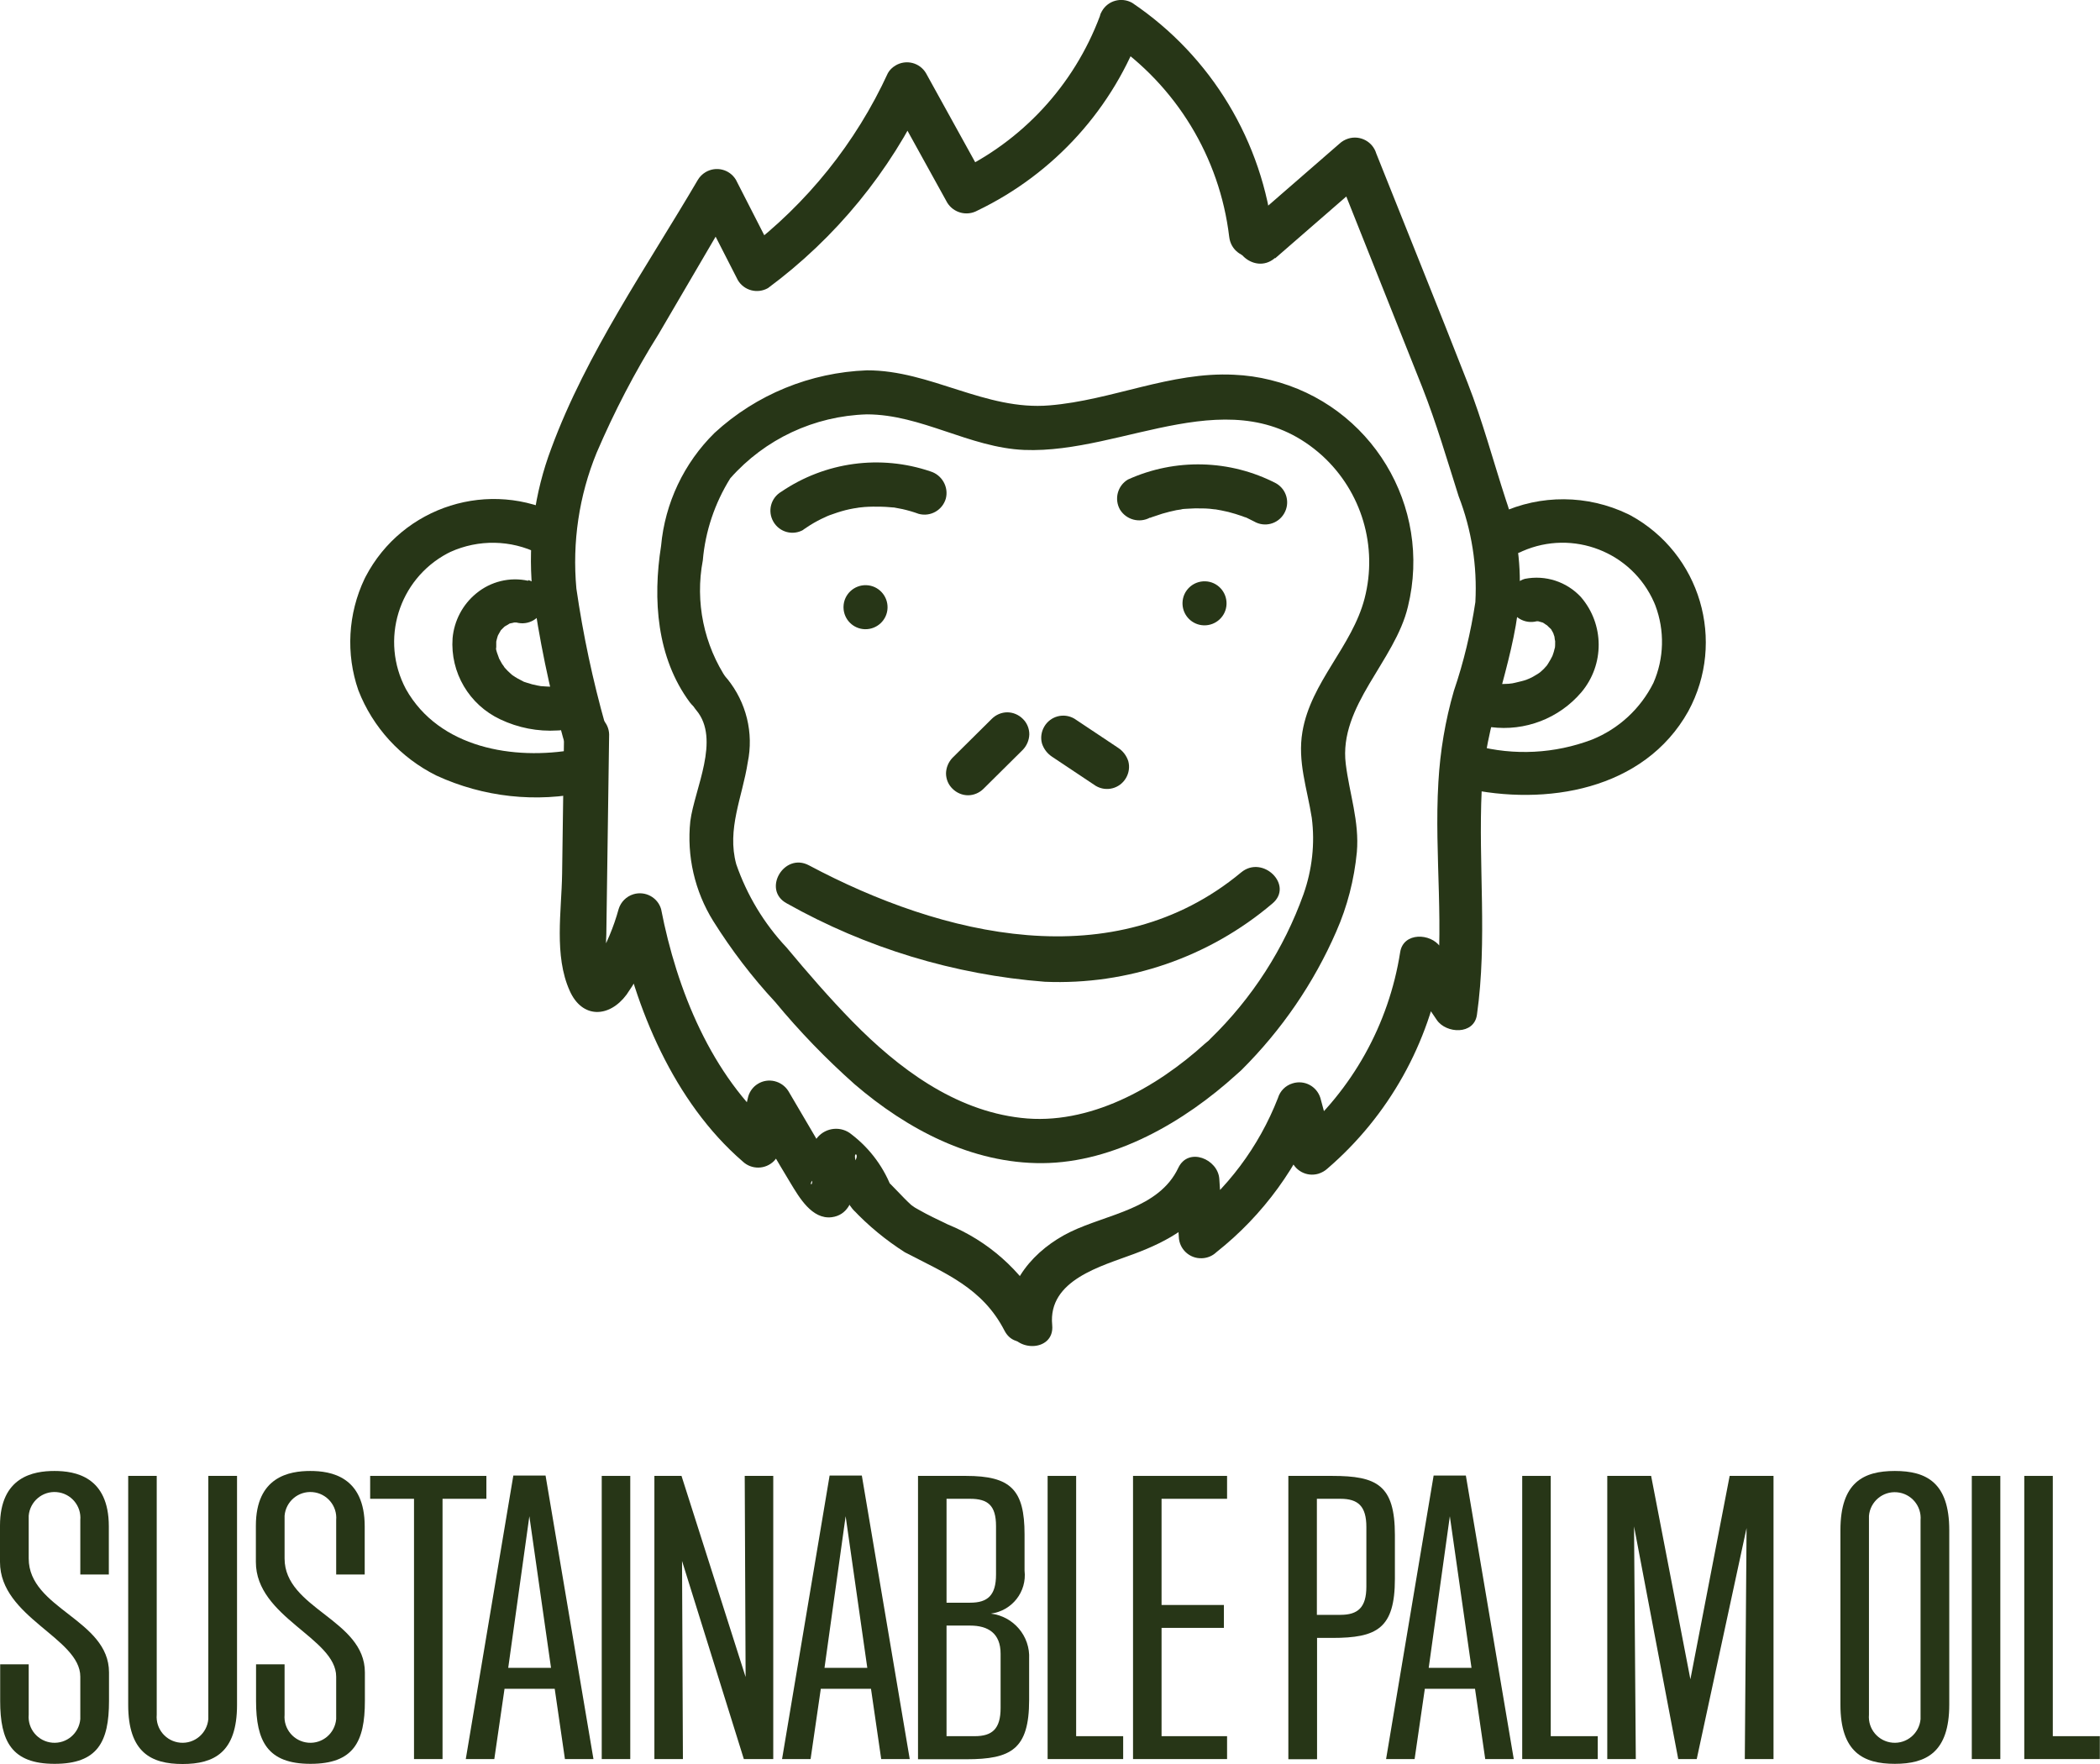
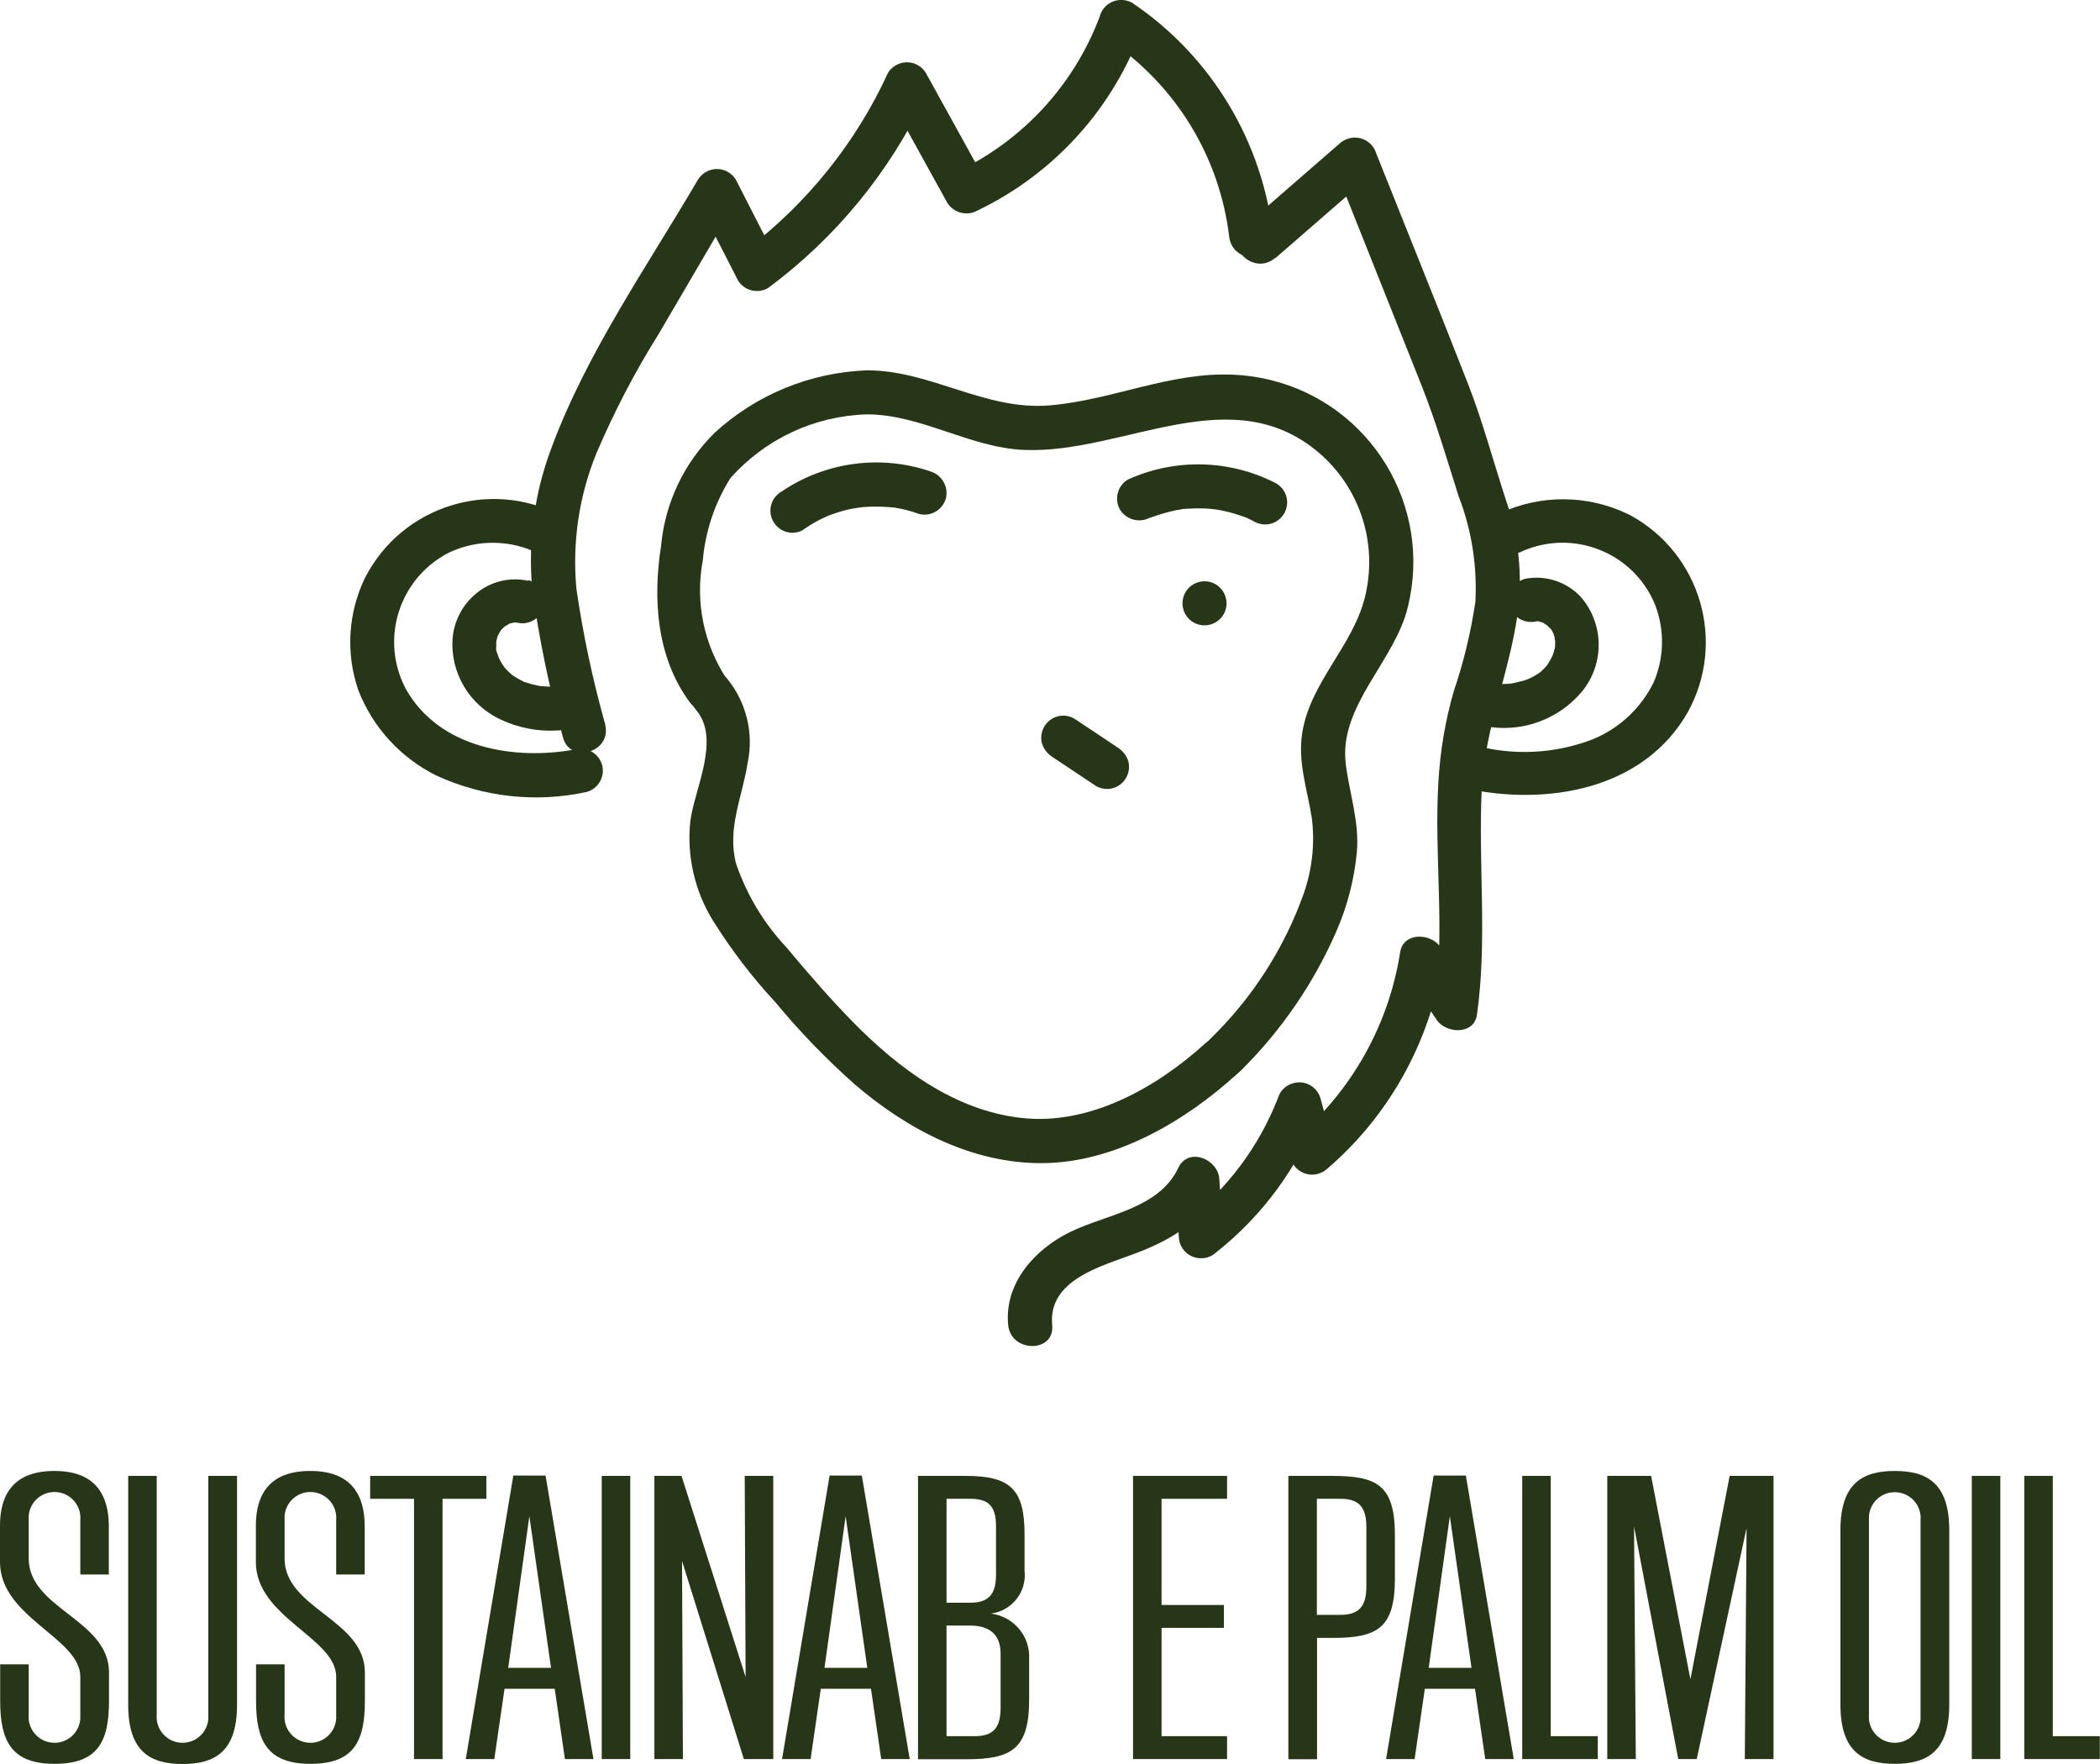
<svg xmlns="http://www.w3.org/2000/svg" viewBox="0 0 119.25 100.16" data-name="Layer 2" id="Layer_2">
  <defs>
    <style>
      .cls-1 {
        fill: #273617;
      }
    </style>
  </defs>
  <g data-name="Layer 1" id="Layer_1-2">
    <path d="M4.56,95.21c0-2.2-4.56-3.36-4.56-6.51v-2.06c0-2.79,1.91-3.11,3.09-3.11s3.09.32,3.09,3.15v2.73h-1.62v-3.09c.07-.81-.53-1.52-1.34-1.59-.81-.07-1.52.53-1.59,1.34,0,.08,0,.16,0,.25v2.18c0,2.86,4.56,3.46,4.56,6.47v1.62c0,2.33-.65,3.57-3.09,3.57s-3.09-1.28-3.09-3.57v-2.08h1.62v2.86c-.07.81.53,1.52,1.34,1.59s1.52-.53,1.59-1.34c0-.08,0-.16,0-.25v-2.16Z" class="cls-1" />
    <path d="M11.84,83.81h1.62v13c0,2.71-1.31,3.36-3.09,3.36s-3.09-.65-3.09-3.36v-13h1.62v13.56c-.07.81.53,1.52,1.34,1.59.81.07,1.52-.53,1.59-1.34,0-.08,0-.17,0-.25v-13.56Z" class="cls-1" />
    <path d="M19.09,95.21c0-2.2-4.56-3.36-4.56-6.51v-2.06c0-2.79,1.91-3.11,3.09-3.11s3.09.32,3.09,3.15v2.73h-1.62v-3.09c.07-.81-.53-1.52-1.34-1.59-.81-.07-1.52.53-1.59,1.34,0,.08,0,.17,0,.25v2.18c0,2.86,4.56,3.46,4.56,6.47v1.62c0,2.33-.65,3.57-3.09,3.57s-3.09-1.28-3.09-3.57v-2.08h1.62v2.86c-.07.81.53,1.52,1.34,1.59.81.07,1.52-.53,1.59-1.34,0-.08,0-.17,0-.25v-2.16Z" class="cls-1" />
    <path d="M23.51,99.89v-14.78h-2.49v-1.3h6.6v1.3h-2.49v14.78h-1.62Z" class="cls-1" />
    <path d="M32.08,99.89l-.58-3.99h-2.85l-.58,3.99h-1.62l2.7-16.1h1.83l2.72,16.1h-1.62ZM30.06,86.1l-1.2,8.61h2.43l-1.23-8.61Z" class="cls-1" />
    <path d="M34.17,99.89v-16.08h1.62v16.08h-1.62Z" class="cls-1" />
    <path d="M42.24,99.89l-3.51-11.25.05,11.25h-1.62v-16.08h1.54l3.64,11.42-.05-11.42h1.62v16.08h-1.68Z" class="cls-1" />
    <path d="M50.04,99.89l-.58-3.99h-2.85l-.58,3.99h-1.62l2.7-16.1h1.83l2.72,16.1h-1.62ZM48.02,86.1l-1.2,8.61h2.43l-1.23-8.61Z" class="cls-1" />
    <path d="M52.13,99.89v-16.08h2.72c2.54,0,3.33.78,3.33,3.32v2.06c.14,1.2-.71,2.28-1.91,2.44,1.29.16,2.24,1.28,2.17,2.58v2.33c0,2.79-1.02,3.36-3.56,3.36h-2.75ZM56.56,86.66c0-1.18-.47-1.55-1.47-1.55h-1.34v5.9h1.34c1,0,1.47-.42,1.47-1.6v-2.75ZM56.82,93.91c0-1.18-.73-1.6-1.73-1.6h-1.34v6.28h1.6c1,0,1.47-.42,1.47-1.6v-3.09Z" class="cls-1" />
-     <path d="M59.49,99.89v-16.08h1.62v14.78h2.67v1.3h-4.29Z" class="cls-1" />
    <path d="M64.34,99.89v-16.08h5.34v1.3h-3.72v6.03h3.54v1.3h-3.54v6.15h3.72v1.3h-5.34Z" class="cls-1" />
    <path d="M73.16,99.89v-16.08h2.49c2.54,0,3.56.52,3.56,3.36v2.48c0,2.83-1.02,3.36-3.56,3.36h-.86v6.89h-1.62ZM77.59,86.71c0-1.18-.47-1.6-1.47-1.6h-1.34v6.59h1.34c.99,0,1.47-.42,1.47-1.6v-3.4Z" class="cls-1" />
    <path d="M84.34,99.89l-.58-3.99h-2.85l-.58,3.99h-1.62l2.7-16.1h1.83l2.72,16.1h-1.62ZM82.33,86.1l-1.2,8.61h2.43l-1.23-8.61Z" class="cls-1" />
    <path d="M86.44,99.89v-16.08h1.62v14.78h2.67v1.3h-4.29Z" class="cls-1" />
    <path d="M99.08,99.89l.1-13.12-2.83,13.12h-1.05l-2.51-13.21.1,13.21h-1.62v-16.08h2.49l2.23,11.55,2.23-11.55h2.49v16.08h-1.62Z" class="cls-1" />
    <path d="M104.51,86.89c0-2.71,1.31-3.36,3.09-3.36s3.09.65,3.09,3.36v9.91c0,2.71-1.31,3.36-3.09,3.36s-3.09-.65-3.09-3.36v-9.91ZM109.06,86.33c.07-.81-.53-1.52-1.34-1.59s-1.52.53-1.59,1.34c0,.08,0,.17,0,.25v11.04c-.07.81.53,1.52,1.34,1.59s1.52-.53,1.59-1.34c0-.08,0-.17,0-.25v-11.04Z" class="cls-1" />
    <path d="M111.97,99.89v-16.08h1.62v16.08h-1.62Z" class="cls-1" />
    <path d="M114.95,99.89v-16.08h1.62v14.78h2.67v1.3h-4.29Z" class="cls-1" />
-     <path d="M49.11,35.73c.69.02,1.27-.52,1.29-1.21s-.52-1.27-1.21-1.29c-.69-.02-1.27.52-1.29,1.21,0,.03,0,.06,0,.08.02.66.55,1.19,1.21,1.21Z" class="cls-1" />
    <path d="M68.36,35.51c.69.02,1.27-.52,1.29-1.21.02-.69-.52-1.27-1.21-1.29s-1.27.52-1.29,1.21c0,.03,0,.06,0,.08.02.66.55,1.19,1.21,1.21Z" class="cls-1" />
    <path d="M45.61,30.08c.26-.18.53-.35.81-.5.14-.08.28-.14.43-.21.14-.06.14-.07.03-.02.07-.03.15-.06.22-.09.3-.11.6-.21.91-.29.15-.04.31-.07.47-.1.05,0,.42-.07.3-.05s.26-.03.31-.03c.16-.01.32-.02.48-.02.32,0,.64,0,.95.03.08,0,.16.02.24.02-.14-.02-.13-.02.02,0,.16.03.31.06.47.09.31.07.62.16.92.27.67.18,1.35-.21,1.54-.87.17-.66-.22-1.34-.87-1.54-2.85-.97-5.98-.54-8.47,1.15-.6.35-.8,1.11-.45,1.71s1.11.8,1.71.45h0Z" class="cls-1" />
    <path d="M65.3,29.41c.13-.06.14-.06.03-.01.07-.03.15-.06.22-.08.15-.05.3-.1.45-.15.26-.08.53-.14.8-.2.05,0,.52-.08.25-.05.12-.01.23-.03.35-.03.29-.02.59-.03.88-.02.14,0,.27.01.41.02.05,0,.52.07.25.02.27.04.54.1.81.16.27.07.53.15.79.24.07.03.15.06.22.08-.12-.05-.11-.05.03.01.14.07.28.14.42.21.6.35,1.36.15,1.71-.45.35-.6.15-1.36-.45-1.71h0c-2.62-1.36-5.73-1.44-8.42-.22-.59.35-.79,1.11-.45,1.71.36.58,1.11.78,1.71.45h0Z" class="cls-1" />
-     <path d="M55.85,44.79l2.23-2.21c.23-.24.36-.55.37-.88,0-.33-.13-.65-.37-.88-.23-.23-.55-.37-.88-.37-.33,0-.65.14-.88.37l-2.23,2.21c-.23.24-.36.55-.37.88,0,.33.13.65.37.88.23.23.55.37.88.37.33,0,.65-.14.88-.37Z" class="cls-1" />
    <path d="M59.74,42.97l2.49,1.66c.6.35,1.36.15,1.71-.45.17-.29.22-.64.13-.96-.1-.31-.3-.57-.57-.75l-2.49-1.66c-.6-.35-1.36-.15-1.71.45-.17.29-.22.64-.13.96.1.31.3.57.57.75Z" class="cls-1" />
    <path d="M41.31,38.62c-1.34-1.99-1.85-4.44-1.4-6.8.14-1.65.68-3.25,1.56-4.66,1.97-2.23,4.77-3.54,7.75-3.63,3.1,0,5.83,1.89,8.94,2.02,5.71.23,11.9-4.21,16.93.33,2.24,2.05,3.16,5.16,2.4,8.1-.71,2.74-3.05,4.74-3.53,7.57-.29,1.7.27,3.23.53,4.89.19,1.46.02,2.95-.47,4.34-1.11,3.1-2.92,5.91-5.29,8.21-1.13,1.15.64,2.92,1.77,1.77,2.27-2.26,4.1-4.92,5.38-7.86.63-1.43,1.02-2.95,1.17-4.51.15-1.74-.42-3.31-.63-5.01-.41-3.3,2.8-5.84,3.53-8.93,1.4-5.71-2.09-11.47-7.8-12.87-.68-.17-1.38-.27-2.08-.3-3.6-.18-6.93,1.45-10.47,1.74-3.65.31-6.76-2-10.37-1.99-3.21.12-6.28,1.37-8.65,3.55-1.74,1.71-2.82,3.99-3.04,6.42-.48,3.03-.25,6.34,1.63,8.88.95,1.28,3.12.03,2.16-1.26h0Z" class="cls-1" />
    <path d="M39.54,40.33c1.39,1.66-.1,4.46-.34,6.3-.21,1.98.25,3.98,1.3,5.67,1.03,1.64,2.2,3.18,3.52,4.6,1.38,1.67,2.89,3.23,4.51,4.67,2.97,2.55,6.66,4.51,10.67,4.48,4.09-.03,8.06-2.35,11.01-5.03,1.19-1.08-.58-2.85-1.77-1.77-2.77,2.52-6.6,4.68-10.46,4.23-3.79-.43-6.97-2.82-9.57-5.47-1.31-1.34-2.54-2.76-3.74-4.2-1.28-1.36-2.25-2.97-2.86-4.73-.55-2,.35-3.83.65-5.78.35-1.68-.08-3.42-1.16-4.75-1.04-1.23-2.8.54-1.77,1.77Z" class="cls-1" />
-     <path d="M44.68,51.3c4.5,2.53,9.5,4.05,14.65,4.45,4.71.2,9.33-1.39,12.92-4.44,1.24-1.03-.54-2.79-1.77-1.77-7.22,6-16.97,3.63-24.54-.4-1.42-.76-2.68,1.4-1.26,2.16h0Z" class="cls-1" />
    <path d="M87.26,35.27c.14-.02.11-.02-.08.01.06,0,.11,0,.17,0,.24-.02-.25-.07,0,0,.09.03.19.05.28.08.09.03.05.02-.11-.05.05.02.1.05.15.08.07.05.14.1.21.14-.14-.11-.16-.12-.05-.04.04.04.08.08.12.12.05.05.16.13.17.19-.11-.14-.12-.16-.04-.05l.05.07s.06.1.08.15c.06.12.05.1-.02-.07.02.08.05.17.08.25.01.05.04.38.04.18,0-.22,0,.14,0,.18,0,.09,0,.17-.01.26-.02.14-.01.12.01-.07-.01.06-.02.12-.04.17-.02.09-.04.17-.07.25-.02.06-.04.11-.06.17.07-.15.08-.18.04-.09-.08.17-.18.34-.28.5-.03.05-.07.1-.1.15.1-.12.12-.15.06-.08-.07.07-.14.16-.21.23-.06.06-.13.12-.2.18-.1.08-.09.08.03-.02-.05.04-.1.07-.16.11-.17.11-.35.21-.54.29-.08.04-.06.03.08-.03-.06.02-.12.04-.18.07-.09.03-.18.06-.27.08-.12.03-.25.06-.37.09-.07.01-.37.08-.04.02-.44.07-.89.07-1.34,0-.69,0-1.25.56-1.25,1.25.02.68.57,1.23,1.25,1.25,1.94.25,3.87-.49,5.14-1.98,1.32-1.57,1.31-3.86-.03-5.41-.81-.87-2.01-1.26-3.18-1.03-.66.19-1.05.87-.87,1.54.2.65.87,1.04,1.54.87h0Z" class="cls-1" />
    <path d="M86.45,31.3c2.87-1.26,6.22.04,7.48,2.91.02.06.05.11.07.17.54,1.43.5,3.01-.11,4.4-.73,1.46-1.97,2.61-3.49,3.22-2.11.8-4.42.92-6.6.34-1.57-.35-2.24,2.06-.66,2.41,4.63,1.04,10.22.13,12.73-4.36,2.16-3.98.69-8.96-3.29-11.13-.05-.03-.09-.05-.14-.07-2.29-1.1-4.95-1.12-7.25-.05-.59.35-.79,1.11-.45,1.71.36.58,1.11.78,1.71.45h0Z" class="cls-1" />
    <path d="M34.38,41.18c-.72-2.55-1.27-5.14-1.65-7.76-.24-2.63.15-5.27,1.15-7.71,1-2.33,2.17-4.59,3.52-6.74,1.46-2.5,2.93-5,4.39-7.5h-2.16l2.27,4.44c.35.59,1.11.79,1.71.45,3.85-2.85,6.93-6.61,8.97-10.95h-2.16l3.37,6.1c.36.58,1.11.78,1.71.45,4.37-2.1,7.74-5.83,9.37-10.39l-1.84.75c3.76,2.55,6.23,6.61,6.77,11.12.18,1.58,2.68,1.6,2.5,0-.59-5.39-3.51-10.25-8.01-13.28-.61-.34-1.38-.13-1.72.48-.05.08-.09.17-.11.27-1.47,3.93-4.42,7.12-8.22,8.89l1.71.45-3.37-6.1c-.36-.6-1.13-.79-1.73-.43-.18.11-.33.25-.43.43-1.82,3.96-4.59,7.41-8.07,10.05l1.71.45-2.27-4.44c-.36-.6-1.13-.79-1.73-.43-.18.11-.32.25-.43.43-2.89,4.93-6.33,9.85-8.32,15.24-.96,2.54-1.33,5.26-1.09,7.97.39,2.84.97,5.66,1.74,8.42.37,1.57,2.78.9,2.41-.66h0Z" class="cls-1" />
    <path d="M72.41,14.67l5.43-4.72-2.09-.55,5.01,12.58c.8,2.03,1.41,4.12,2.07,6.2.74,1.91,1.06,3.96.95,6.01-.26,1.71-.66,3.4-1.22,5.04-.49,1.69-.78,3.43-.88,5.18-.25,4.19.39,8.38-.2,12.56l2.28-.3-1.97-2.9c-.54-.79-2.1-.85-2.28.3-.64,4.09-2.72,7.83-5.87,10.52l2.09.55-.75-2.79c-.21-.67-.91-1.04-1.58-.83-.4.12-.71.43-.83.83-1.08,2.77-2.89,5.19-5.25,7l2.13.88-.21-3.28c-.07-1.13-1.76-1.84-2.33-.63-1.1,2.32-4.03,2.62-6.12,3.63-2.02.98-3.77,2.91-3.54,5.29.15,1.59,2.66,1.6,2.5,0-.25-2.56,2.8-3.34,4.66-4.04,1.9-.71,3.75-1.71,4.65-3.62l-2.33-.63.21,3.28c.02.7.61,1.25,1.31,1.22.31-.01.6-.13.82-.34,2.67-2.11,4.7-4.91,5.89-8.1h-2.41l.75,2.79c.2.67.9,1.05,1.57.85.19-.06.37-.16.52-.3,3.47-2.99,5.77-7.11,6.51-11.63l-2.28.3,1.97,2.9c.53.78,2.12.86,2.28-.3.6-4.26.07-8.49.27-12.77.17-3.7,1.76-7.02,2.12-10.68.16-1.96-.1-3.93-.75-5.79-.72-2.21-1.32-4.47-2.17-6.64-1.7-4.35-3.46-8.68-5.19-13.03-.2-.67-.92-1.05-1.59-.84-.19.06-.36.16-.5.29l-5.43,4.72c-1.22,1.06.56,2.82,1.77,1.77h0Z" class="cls-1" />
-     <path d="M32.03,41.71l-.11,7.91c-.03,2.12-.47,4.64.43,6.64.71,1.6,2.25,1.54,3.23.22.89-1.27,1.53-2.69,1.91-4.19h-2.41c.96,4.95,3.2,10.3,7.09,13.66.5.48,1.3.47,1.79-.03.14-.15.24-.32.3-.52l.59-2.47-2.28.3c.77,1.32,1.53,2.65,2.32,3.95.49.81,1.22,2.08,2.34,1.94.87-.11,1.2-.89,1.29-1.66.04-.39.05-.79.05-1.18.01-.15,0-.3,0-.44-.13-.59.42-.19-.3.38l-.88.37c-1.2.07-.62-.44-.48-.1.04.1.19.2.26.29.17.21.33.43.48.66.15.22.29.44.44.66.13.19.27.66.16.2l1.54-1.54c.24.04.46.19.59.39l-1.96,1.51c.88.94,1.88,1.76,2.96,2.45,2.3,1.2,4.41,2.02,5.66,4.45.74,1.43,2.89.17,2.16-1.26-1.2-2.16-3.1-3.84-5.38-4.77-.56-.27-1.12-.53-1.66-.84-.14-.07-.28-.16-.41-.26-.54-.49-1-1.05-1.55-1.54-.99-.86-2.88.32-1.96,1.51.2.36.52.62.91.76.68.17,1.36-.24,1.54-.91.05-.21.05-.42,0-.63-.45-1.27-1.26-2.38-2.33-3.2-.58-.49-1.45-.41-1.94.17-.12.14-.2.3-.26.47-.07.36-.09.73-.05,1.1-.02.24-.02.49,0,.73.1.68-.39.25.37-.08l.96-.13c.41.17-.26-.63-.35-.77-.28-.45-.54-.92-.81-1.38l-1.51-2.57c-.37-.59-1.15-.78-1.74-.41-.26.16-.45.41-.54.71l-.59,2.47,2.09-.55c-3.6-3.11-5.56-7.98-6.45-12.56-.2-.67-.91-1.04-1.57-.84-.4.12-.72.44-.84.84-.28,1.02-.69,2-1.22,2.91-.09.16-.39.47-.41.63-.37.34.04.41,1.25.22l-.1-.23c0-.26-.19-.6-.22-.87-.03-.4-.02-.81,0-1.21l.16-11.37c-.02-.69-.6-1.23-1.29-1.21-.66.02-1.18.55-1.21,1.21h0Z" class="cls-1" />
    <path d="M29.99,32.98c-1.04-.23-2.13.04-2.95.72-.77.63-1.25,1.55-1.34,2.54-.14,1.95.94,3.78,2.71,4.61,1.01.48,2.13.7,3.25.63.69,0,1.25-.56,1.25-1.25s-.56-1.25-1.25-1.25c-.23.01-.46.02-.69,0-.1,0-.2-.02-.29-.02-.14-.02-.13-.01.04,0-.06-.01-.13-.02-.19-.03-.21-.04-.41-.09-.61-.16-.11-.03-.22-.07-.32-.12.29.13-.01-.02-.05-.04-.2-.1-.4-.22-.57-.36.23.2,0-.02-.04-.05-.08-.07-.15-.14-.22-.22-.03-.03-.06-.07-.09-.1-.09-.11-.08-.09.03.04-.05-.08-.09-.15-.15-.22-.05-.09-.1-.18-.15-.27-.14-.29.04.17-.03-.07-.03-.11-.21-.5-.16-.6l.02.16c0-.06-.01-.12-.01-.17,0-.09,0-.17,0-.26,0-.06,0-.12.01-.17-.03.19-.03.21,0,.07.02-.08.04-.17.07-.26.02-.06.04-.11.06-.16l-.06.14s.15-.26.17-.3c.12-.21-.17.16.01-.02.06-.06.12-.12.18-.18.04-.04.09-.08.13-.11-.14.11-.16.12-.05.05.07-.04.15-.08.22-.13.22-.12-.25.08.05-.02.03,0,.28-.06.28-.07-.18.02-.22.03-.13.02.04,0,.08,0,.12,0,.06,0,.11,0,.17,0-.19-.03-.22-.03-.08,0,.67.18,1.35-.21,1.54-.87.18-.67-.21-1.35-.87-1.54h0Z" class="cls-1" />
    <path d="M31.84,29.27c-4.02-2.1-8.98-.54-11.08,3.48-.02.04-.04.08-.06.12-.94,1.98-1.07,4.26-.35,6.33.82,2.11,2.4,3.83,4.43,4.84,2.67,1.23,5.67,1.56,8.54.93.66-.19,1.05-.87.87-1.54-.2-.66-.87-1.04-1.54-.87-3.48.63-7.72-.08-9.6-3.43-1.48-2.78-.42-6.22,2.35-7.7.06-.03.12-.06.18-.09,1.59-.72,3.43-.69,4.99.09,1.43.73,2.69-1.42,1.26-2.16h0Z" class="cls-1" />
  </g>
</svg>